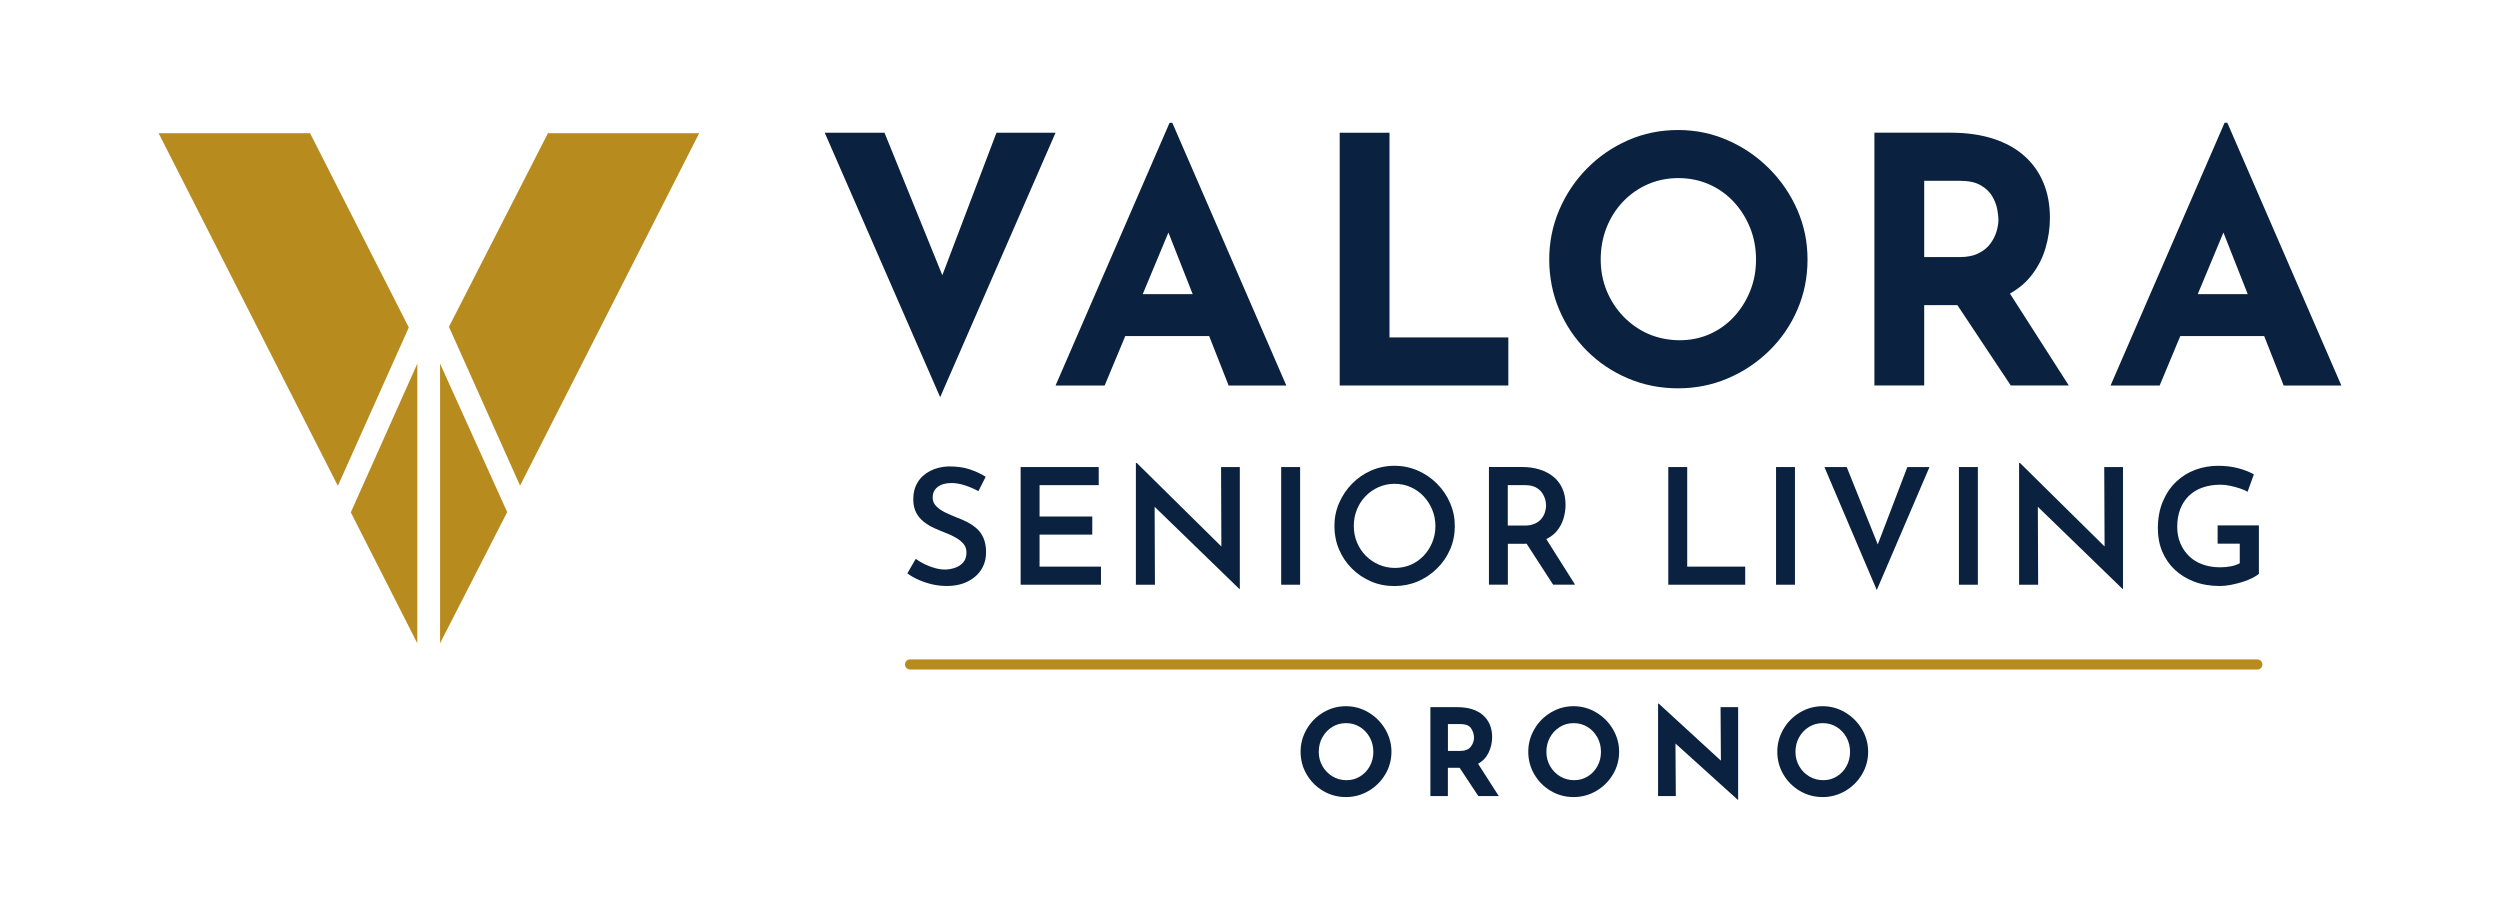
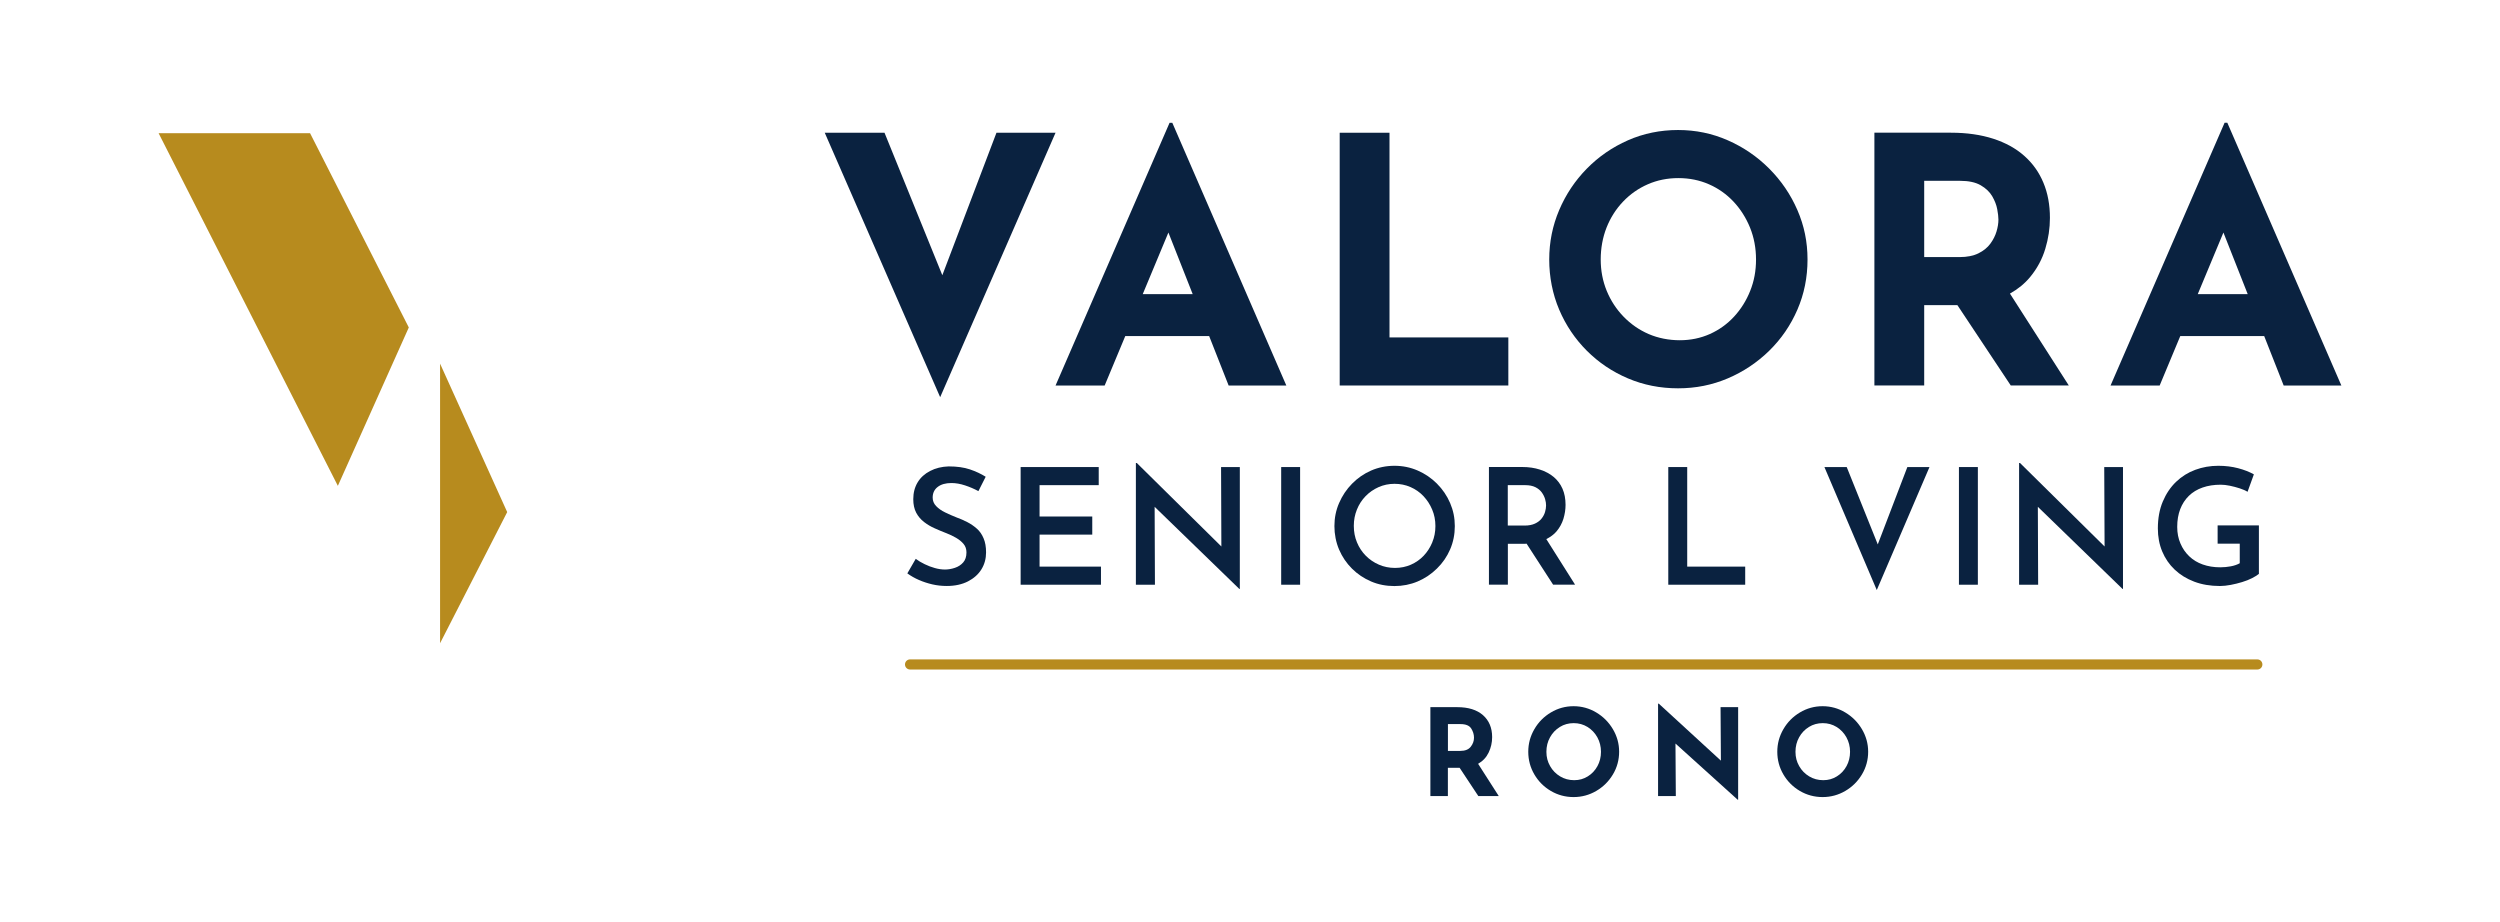
<svg xmlns="http://www.w3.org/2000/svg" id="Layer_1" version="1.1" viewBox="0 0 577.24 213">
  <defs>
    <style>
      .st0 {
        fill: #0a2240;
      }

      .st1 {
        fill: #b78b1e;
      }
    </style>
  </defs>
  <g>
-     <polygon class="st1" points="96.36 83.96 81 118.3 96.35 148.52 96.36 142.53 96.36 83.96" />
-     <polygon class="st1" points="120.08 112.13 161.44 30.75 126.52 30.75 103.66 75.46 120.08 112.13" />
    <polygon class="st1" points="94.39 75.61 71.59 30.75 36.62 30.75 78.01 112.18 94.39 75.61" />
    <polygon class="st1" points="101.61 83.96 101.61 148.52 117.11 118.24 101.61 83.96" />
  </g>
  <g>
-     <path class="st0" d="M301.71,168.36c.94-1.62,2.21-2.9,3.82-3.86,1.61-.96,3.35-1.44,5.23-1.44s3.62.48,5.23,1.44c1.61.96,2.89,2.24,3.85,3.86.96,1.62,1.44,3.36,1.44,5.22s-.48,3.65-1.44,5.24c-.96,1.6-2.24,2.87-3.85,3.81-1.61.94-3.35,1.41-5.23,1.41s-3.64-.47-5.24-1.41c-1.6-.94-2.87-2.21-3.81-3.81-.94-1.6-1.41-3.35-1.41-5.24s.47-3.6,1.41-5.22ZM305.34,176.87c.57,1.01,1.34,1.8,2.32,2.39s2.06.88,3.25.88,2.2-.29,3.15-.88c.95-.59,1.69-1.38,2.23-2.37.54-.99.81-2.09.81-3.3s-.28-2.34-.84-3.35c-.56-1.01-1.32-1.8-2.27-2.39-.96-.59-2.02-.88-3.19-.88s-2.24.29-3.19.88-1.72,1.38-2.27,2.39c-.56,1-.84,2.12-.84,3.35s.28,2.29.85,3.29Z" />
    <path class="st0" d="M341.34,183.81l-4.32-6.53h-2.71v6.53h-4.04v-20.53h6.22c2.55,0,4.52.62,5.93,1.85,1.4,1.24,2.11,2.93,2.11,5.06,0,1.27-.27,2.45-.8,3.56-.53,1.11-1.34,1.98-2.44,2.61l4.77,7.45h-4.71ZM334.32,173.38h2.87c1.1,0,1.9-.32,2.4-.96.5-.64.75-1.33.75-2.08s-.21-1.45-.64-2.13c-.43-.68-1.26-1.02-2.48-1.02h-2.9v6.19Z" />
    <path class="st0" d="M354.28,168.36c.94-1.62,2.21-2.9,3.82-3.86,1.61-.96,3.35-1.44,5.23-1.44s3.62.48,5.23,1.44c1.61.96,2.89,2.24,3.85,3.86.96,1.62,1.44,3.36,1.44,5.22s-.48,3.65-1.44,5.24c-.96,1.6-2.24,2.87-3.85,3.81-1.61.94-3.35,1.41-5.23,1.41s-3.64-.47-5.24-1.41c-1.6-.94-2.87-2.21-3.81-3.81-.94-1.6-1.41-3.35-1.41-5.24s.47-3.6,1.41-5.22ZM357.9,176.87c.57,1.01,1.34,1.8,2.32,2.39s2.06.88,3.25.88,2.2-.29,3.15-.88c.95-.59,1.69-1.38,2.23-2.37.54-.99.81-2.09.81-3.3s-.28-2.34-.84-3.35c-.56-1.01-1.32-1.8-2.27-2.39-.96-.59-2.02-.88-3.19-.88s-2.24.29-3.19.88-1.72,1.38-2.27,2.39c-.56,1-.84,2.12-.84,3.35s.28,2.29.85,3.29Z" />
    <path class="st0" d="M401.33,163.29v21.36h-.11l-14.36-12.97.08,12.13h-4.1v-21.34h.17l14.34,13.16-.08-12.36h4.07Z" />
    <path class="st0" d="M411.78,168.36c.94-1.62,2.21-2.9,3.82-3.86,1.61-.96,3.35-1.44,5.23-1.44s3.62.48,5.23,1.44c1.61.96,2.89,2.24,3.85,3.86.96,1.62,1.44,3.36,1.44,5.22s-.48,3.65-1.44,5.24c-.96,1.6-2.24,2.87-3.85,3.81-1.61.94-3.35,1.41-5.23,1.41s-3.64-.47-5.24-1.41c-1.6-.94-2.87-2.21-3.81-3.81-.94-1.6-1.41-3.35-1.41-5.24s.47-3.6,1.41-5.22ZM415.41,176.87c.57,1.01,1.34,1.8,2.32,2.39s2.06.88,3.25.88,2.2-.29,3.15-.88c.95-.59,1.69-1.38,2.23-2.37.54-.99.81-2.09.81-3.3s-.28-2.34-.84-3.35c-.56-1.01-1.32-1.8-2.27-2.39-.96-.59-2.02-.88-3.19-.88s-2.24.29-3.19.88-1.72,1.38-2.27,2.39c-.56,1-.84,2.12-.84,3.35s.28,2.29.85,3.29Z" />
  </g>
  <path class="st0" d="M225.52,122.04c-.66-.59-1.39-1.08-2.18-1.49-.8-.41-1.61-.77-2.43-1.06-.95-.37-1.84-.77-2.69-1.18s-1.54-.9-2.07-1.46c-.54-.56-.8-1.21-.8-1.96,0-1.05.39-1.87,1.16-2.46.77-.6,1.83-.9,3.17-.9,1,0,2.04.18,3.13.54s2.13.8,3.1,1.33l1.68-3.32c-1.07-.67-2.28-1.24-3.64-1.7-1.36-.46-2.99-.69-4.91-.69-1.59.05-3.02.4-4.27,1.05-1.26.65-2.22,1.52-2.89,2.63-.67,1.11-1.01,2.41-1.01,3.9,0,1.22.23,2.25.67,3.1.45.85,1.05,1.56,1.81,2.15s1.59,1.08,2.48,1.47c.9.4,1.75.76,2.58,1.08.85.32,1.62.69,2.33,1.1.71.41,1.29.88,1.74,1.42.45.54.67,1.19.67,1.96,0,.97-.25,1.74-.75,2.31-.5.57-1.14.99-1.92,1.25s-1.55.39-2.29.39-1.53-.11-2.33-.34c-.81-.22-1.6-.52-2.37-.9-.77-.37-1.46-.78-2.05-1.23l-1.94,3.36c.82.6,1.72,1.11,2.69,1.53s2,.76,3.08,1.01c1.08.25,2.2.37,3.34.37,1.89,0,3.52-.36,4.89-1.06,1.37-.71,2.41-1.64,3.12-2.8s1.06-2.46,1.06-3.9c0-1.27-.19-2.36-.58-3.26-.38-.91-.91-1.66-1.57-2.24Z" />
  <polygon class="st0" points="240.03 123.44 252.2 123.44 252.2 119.26 240.03 119.26 240.03 112.02 253.69 112.02 253.69 107.84 235.66 107.84 235.66 135.01 254.21 135.01 254.21 130.83 240.03 130.83 240.03 123.44" />
  <polygon class="st0" points="282.01 126.18 262.49 106.91 262.27 106.91 262.27 135.01 266.67 135.01 266.6 117.02 286.15 135.98 286.27 135.98 286.27 107.84 281.94 107.84 282.01 126.18" />
  <rect class="st0" x="295.82" y="107.84" width="4.37" height="27.17" />
  <path class="st0" d="M331.81,111.69c-1.29-1.29-2.78-2.31-4.46-3.04-1.68-.73-3.46-1.1-5.36-1.1s-3.74.37-5.41,1.1-3.13,1.75-4.4,3.04c-1.27,1.29-2.26,2.78-2.99,4.46s-1.08,3.45-1.08,5.32.36,3.75,1.08,5.43c.72,1.68,1.72,3.15,2.99,4.41,1.27,1.26,2.74,2.24,4.4,2.95s3.46,1.06,5.38,1.06,3.71-.36,5.37-1.06c1.67-.71,3.15-1.7,4.46-2.99,1.31-1.28,2.32-2.75,3.04-4.42s1.08-3.46,1.08-5.37-.36-3.64-1.08-5.32-1.73-3.17-3.02-4.46ZM330.71,125.23c-.49,1.17-1.15,2.2-1.98,3.08s-1.82,1.57-2.95,2.07c-1.13.5-2.36.75-3.68.75s-2.56-.25-3.71-.75c-1.16-.5-2.17-1.19-3.04-2.07-.87-.88-1.55-1.91-2.03-3.08-.49-1.17-.73-2.44-.73-3.81s.24-2.57.71-3.75c.47-1.18,1.14-2.21,2-3.1s1.86-1.58,3-2.09c1.14-.51,2.38-.77,3.69-.77s2.55.25,3.69.75c1.14.5,2.14,1.19,2.99,2.09.85.9,1.52,1.93,2.01,3.1.5,1.17.75,2.44.75,3.81s-.24,2.6-.73,3.77Z" />
  <path class="st0" d="M359.4,122.69c.73-.87,1.26-1.84,1.59-2.91.32-1.07.49-2.14.49-3.21,0-1.42-.24-2.66-.71-3.73s-1.15-1.97-2.03-2.71-1.94-1.3-3.17-1.7c-1.23-.4-2.59-.6-4.09-.6h-7.69v27.17h4.37v-9.44h3.96c.13,0,.23-.03.36-.03l6.13,9.47h5.07l-6.64-10.52c.94-.49,1.75-1.06,2.36-1.79ZM348.14,112.02h4.03c.95,0,1.73.16,2.35.47.62.31,1.11.72,1.47,1.21.36.5.61,1.01.77,1.55s.22,1.02.22,1.47c0,.47-.08.98-.24,1.51-.16.54-.43,1.04-.8,1.51-.37.47-.88.86-1.53,1.16s-1.44.45-2.39.45h-3.88v-9.33Z" />
  <polygon class="st0" points="389.57 107.84 385.2 107.84 385.2 135.01 402.96 135.01 402.96 130.83 389.57 130.83 389.57 107.84" />
-   <rect class="st0" x="410.08" y="107.84" width="4.37" height="27.17" />
  <polygon class="st0" points="433.57 125.7 426.4 107.84 421.25 107.84 433.34 136.24 445.51 107.84 440.4 107.84 433.57 125.7" />
  <rect class="st0" x="452.31" y="107.84" width="4.37" height="27.17" />
  <polygon class="st0" points="485.94 126.18 466.42 106.91 466.2 106.91 466.2 135.01 470.6 135.01 470.53 117.02 490.08 135.98 490.19 135.98 490.19 107.84 485.86 107.84 485.94 126.18" />
  <path class="st0" d="M512.04,121.31v4.22h5.11v4.52c-.57.32-1.26.56-2.05.71-.8.15-1.62.23-2.46.23-1.47,0-2.81-.22-4.03-.65s-2.26-1.06-3.12-1.89c-.86-.82-1.54-1.8-2.03-2.95-.5-1.14-.75-2.43-.75-3.84,0-1.52.23-2.88.69-4.09.46-1.2,1.13-2.23,2-3.08.87-.85,1.93-1.49,3.17-1.92,1.25-.44,2.64-.65,4.18-.65.65,0,1.36.08,2.13.24.77.16,1.52.36,2.26.6.73.24,1.34.5,1.81.8l1.46-4.03c-1.02-.57-2.23-1.05-3.64-1.42-1.41-.37-2.93-.56-4.57-.56-1.87,0-3.64.31-5.32.93s-3.16,1.55-4.44,2.78c-1.28,1.23-2.3,2.75-3.06,4.55-.76,1.8-1.14,3.88-1.14,6.21,0,1.94.34,3.72,1.01,5.32.67,1.61,1.63,3,2.87,4.18s2.74,2.11,4.5,2.78,3.74,1.01,5.95,1.01c.77,0,1.6-.09,2.5-.26.9-.17,1.77-.39,2.63-.65.86-.26,1.62-.56,2.28-.9.66-.33,1.19-.67,1.59-.99v-11.2h-9.52Z" />
  <polygon class="st0" points="230.08 30.65 217.58 63.55 204.23 30.65 190.43 30.65 217.08 91.71 243.72 30.65 230.08 30.65" />
  <path class="st0" d="M270.05,28.35l-26.33,60.67h11.34l4.76-11.42h19.37l4.5,11.42h13.32l-26.33-60.67h-.63ZM263.85,67.92l5.93-14.23,5.61,14.23h-11.53Z" />
  <polygon class="st0" points="320.83 30.65 309.33 30.65 309.33 89.01 348.27 89.01 348.27 77.91 320.83 77.91 320.83 30.65" />
  <path class="st0" d="M408.51,38.94c-2.77-2.78-5.96-4.96-9.56-6.54-3.6-1.59-7.43-2.38-11.5-2.38s-7.98.79-11.58,2.38c-3.6,1.59-6.76,3.77-9.48,6.54-2.72,2.77-4.85,5.96-6.38,9.56-1.53,3.6-2.3,7.4-2.3,11.42s.77,7.98,2.3,11.58,3.66,6.75,6.38,9.48c2.72,2.72,5.88,4.85,9.48,6.38,3.59,1.53,7.45,2.3,11.58,2.3s7.9-.77,11.5-2.3c3.59-1.53,6.78-3.66,9.56-6.38,2.78-2.72,4.94-5.88,6.5-9.48s2.34-7.46,2.34-11.58-.78-7.82-2.34-11.42c-1.56-3.59-3.73-6.78-6.5-9.56ZM404.11,67.17c-.9,2.25-2.14,4.23-3.73,5.95-1.59,1.72-3.45,3.05-5.59,4.01-2.14.95-4.45,1.43-6.94,1.43s-4.98-.48-7.18-1.43c-2.19-.95-4.12-2.29-5.79-4.01-1.67-1.72-2.96-3.7-3.89-5.95-.92-2.25-1.39-4.66-1.39-7.25s.45-5.1,1.35-7.38c.9-2.27,2.17-4.27,3.81-5.99,1.64-1.72,3.54-3.05,5.71-4,2.17-.95,4.52-1.43,7.06-1.43s4.89.48,7.06,1.43,4.06,2.29,5.67,4c1.61,1.72,2.88,3.72,3.81,5.99.92,2.27,1.39,4.73,1.39,7.38s-.45,5.01-1.35,7.25Z" />
  <path class="st0" d="M468.76,63.95c1.61-1.95,2.77-4.12,3.49-6.5.72-2.38,1.07-4.76,1.07-7.14,0-3.01-.5-5.72-1.51-8.13-1-2.41-2.47-4.47-4.4-6.18-1.93-1.72-4.32-3.04-7.18-3.97-2.86-.92-6.11-1.39-9.76-1.39h-17.68v58.37h11.5v-18.56h7.66l12.33,18.56h13.4l-13.59-21.22c1.86-1.05,3.43-2.33,4.67-3.84ZM444.29,41.75h8.25c2.01,0,3.61.34,4.8,1.03,1.19.69,2.08,1.54,2.66,2.54.58,1.01.97,2,1.15,2.97.18.98.28,1.78.28,2.42,0,.85-.15,1.76-.44,2.74-.29.98-.77,1.92-1.43,2.82-.66.9-1.57,1.64-2.74,2.22-1.16.58-2.62.87-4.36.87h-8.17v-17.6Z" />
  <path class="st0" d="M527.29,89.01h13.32l-26.33-60.67h-.63l-26.33,60.67h11.34l4.76-11.42h19.37l4.5,11.42ZM507.45,67.92l5.93-14.23,5.61,14.23h-11.53Z" />
  <path class="st1" d="M521.21,154.59H210.13c-.64,0-1.17-.52-1.17-1.17s.52-1.17,1.17-1.17h311.08c.64,0,1.17.52,1.17,1.17s-.52,1.17-1.17,1.17Z" />
</svg>